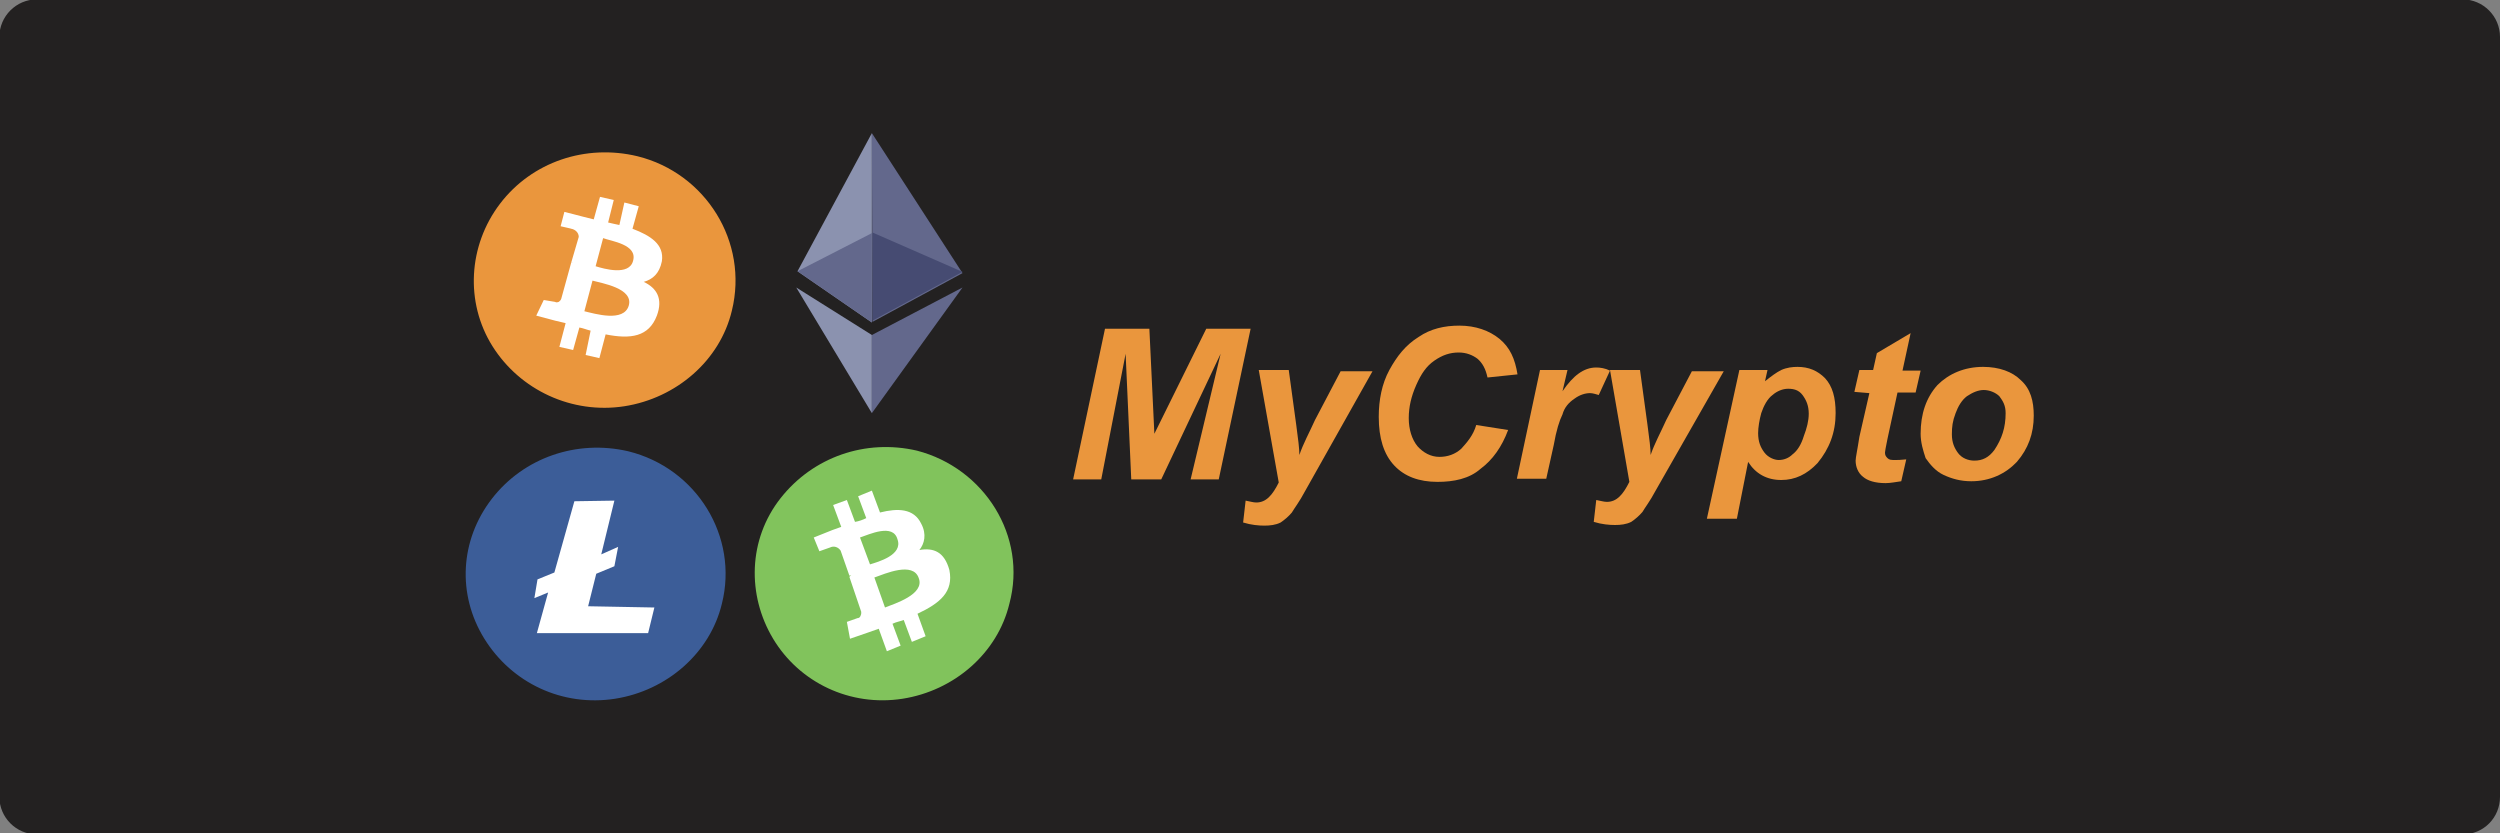
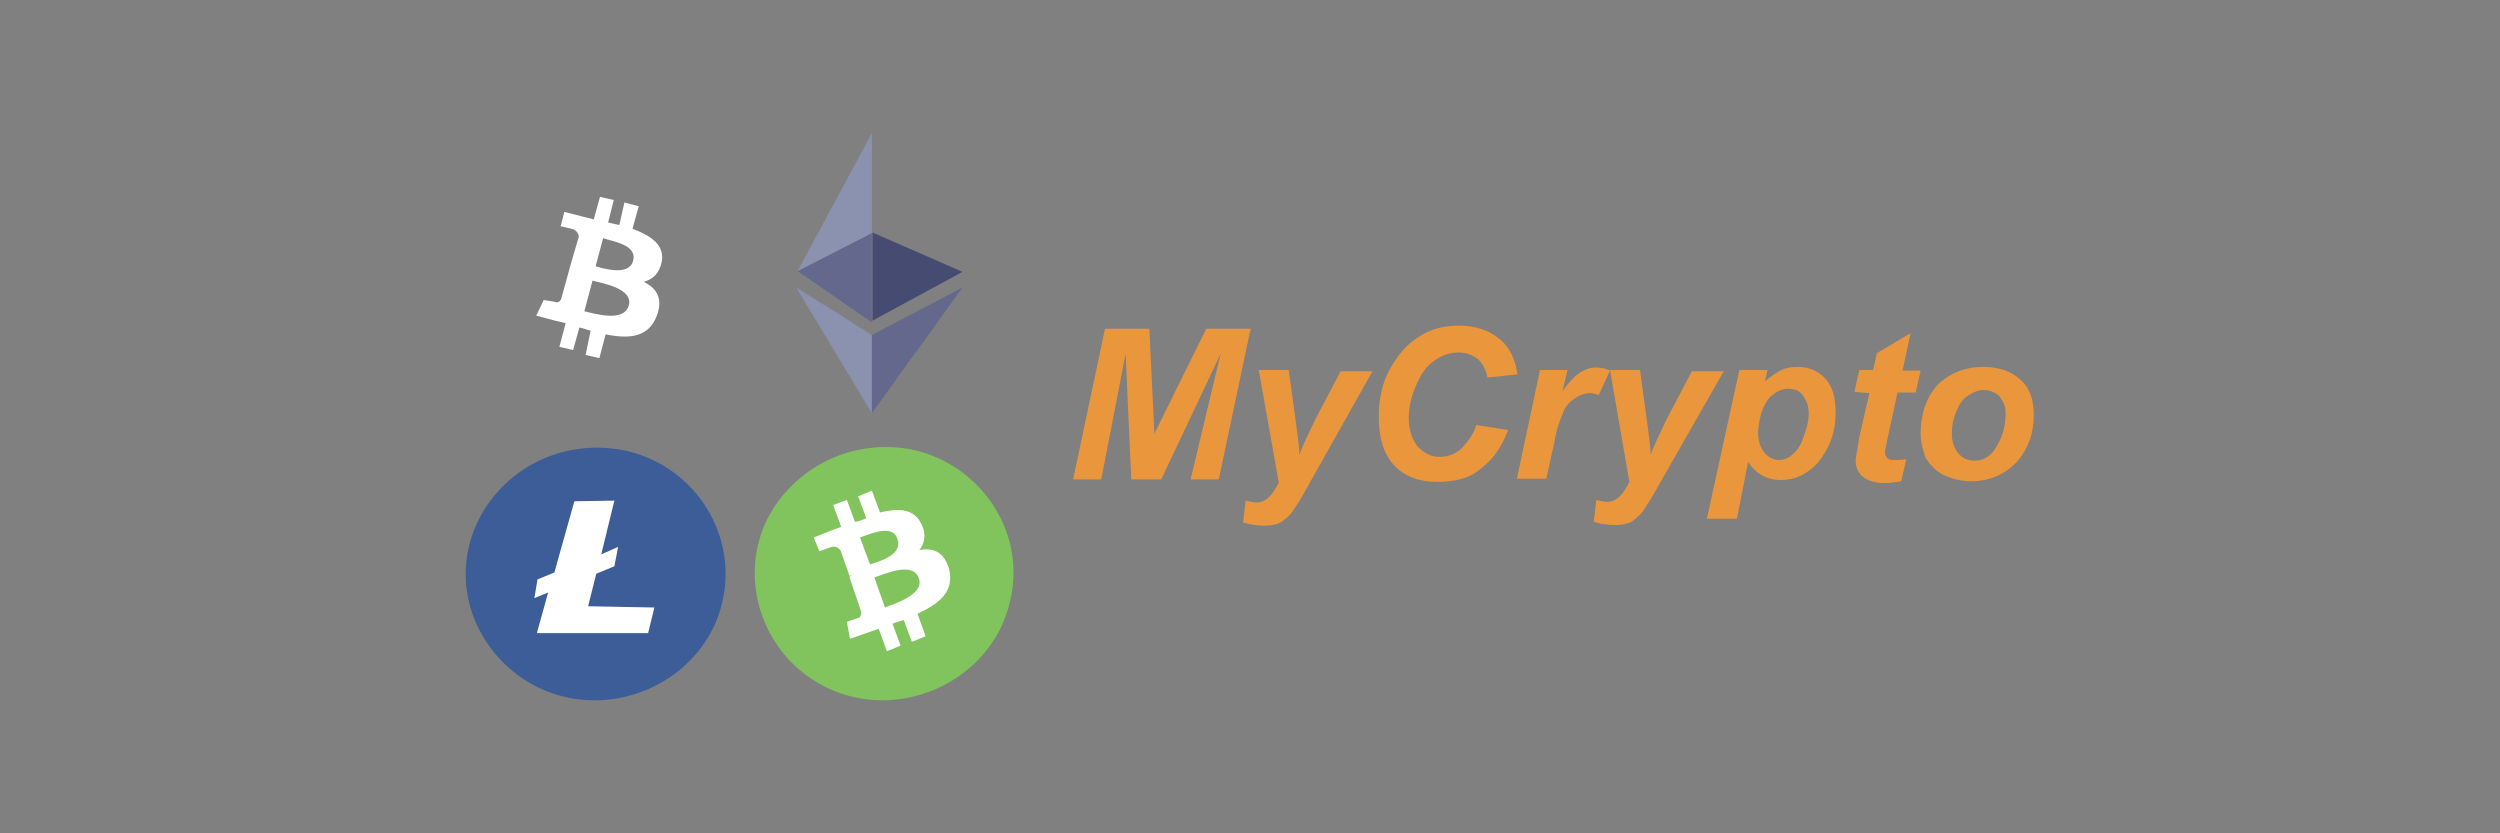
<svg xmlns="http://www.w3.org/2000/svg" xmlns:ns1="http://sodipodi.sourceforge.net/DTD/sodipodi-0.dtd" version="1.1" id="svg2" ns1:docname="Deposit-Logo-Master-File_[D]Tom Horn-A-light-01.eps" x="0px" y="0px" viewBox="0 0 400 133.3" style="enable-background:new 0 0 400 133.3;" xml:space="preserve">
  <rect x="0" y="0" width="400" height="133.3" fill="#808080" stroke="none" />
  <style type="text/css">
	.st0{fill:#232121;}
	.st1{fill-rule:evenodd;clip-rule:evenodd;fill:#EA963D;}
	.st2{fill:#FFFFFF;}
	.st3{fill-rule:evenodd;clip-rule:evenodd;fill:#81C35C;}
	.st4{fill:#EA963D;}
	.st5{fill-rule:evenodd;clip-rule:evenodd;fill:#3C5D98;}
	.st6{fill:#8B92AF;}
	.st7{fill:#63688C;}
	.st8{fill:#464B72;}
</style>
-   <path class="st0" d="M394,133.5H5.9c-3.3,0-6-2.7-6-6V5.9c0-3.3,2.7-6,6-6H394c3.3,0,6,2.7,6,6v121.6  C400,130.8,397.4,133.5,394,133.5z" />
  <g>
    <g>
-       <path id="Path_11_" class="st1" d="M117.1,49.7c-1.9,8-8.9,14-17.2,15.3c-8.4,1.3-16.7-2.6-21.1-9.6s-3.9-16.1,1.2-22.8    c5.1-6.7,13.7-9.6,22-7.6C112.9,27.7,119.8,38.7,117.1,49.7z" />
      <path id="Shape_6_" class="st2" d="M105.9,41.8c0.4-2.7-1.8-4.1-4.7-5.2l1-3.6l-2.3-0.6L99.1,36c-0.6-0.1-1.3-0.3-1.8-0.4l0.9-3.6    L96,31.5l-1,3.6l-1.6-0.4l-3.1-0.8l-0.6,2.3c0,0,1.8,0.4,1.7,0.4c0.6,0.1,1.2,0.6,1.2,1.3l-1.2,4.1c0.1,0,0.1,0,0.3,0.1l-0.3-0.1    l-1.6,5.8c-0.1,0.3-0.3,0.4-0.4,0.5c-0.3,0.1-0.4,0.1-0.6,0L87,48l-1.2,2.5l3,0.8l1.7,0.4l-1,3.8l2.2,0.5l1-3.6    c0.6,0.1,1.3,0.4,1.8,0.5l-0.8,3.9l2.2,0.5l1-3.8c4,0.8,6.9,0.4,8.2-3c1-2.7,0-4.4-2.1-5.4C104.4,44.7,105.5,43.8,105.9,41.8z     M100.6,48.9c-0.8,2.7-5.4,1.3-7.1,0.9l1.3-4.9C96.2,45.3,101.4,46.1,100.6,48.9L100.6,48.9z M101.3,41.7c-0.6,2.5-4.7,1.3-6,0.9    l1.2-4.5C97.8,38.6,102,39.1,101.3,41.7L101.3,41.7z" />
    </g>
    <g>
      <path id="Path_10_" class="st3" d="M161.5,96.6c-1.9,7.9-8.8,13.9-17.1,15.2c-8.4,1.3-16.5-2.6-20.7-9.6s-4-15.9,1.2-22.5    c5.2-6.6,13.6-9.5,21.8-7.6C157.5,74.9,164.4,85.8,161.5,96.6z" />
      <path id="Shape_4_" class="st2" d="M147.4,83.8c-1.2-2.5-3.8-2.5-6.6-1.8l-1.3-3.5l-2.2,0.9l1.3,3.5c-0.6,0.3-1.2,0.5-1.8,0.6    l-1.3-3.5l-2.2,0.8l1.3,3.5l-1.4,0.5l-3,1.2l0.9,2.2l1.7-0.6c0.6-0.3,1.3-0.1,1.7,0.5l1.4,4c0.1,0,0.1,0,0.3-0.1l-0.3,0.3l1.9,5.6    c0,0.3,0,0.4-0.1,0.6c-0.1,0.3-0.3,0.4-0.5,0.4l-1.7,0.6l0.5,2.7l2.9-1l1.7-0.6l1.3,3.6l2.2-0.9l-1.3-3.5c0.6-0.3,1.3-0.4,1.8-0.6    l1.3,3.5l2.2-0.9l-1.3-3.6c3.6-1.7,5.8-3.5,5.1-7c-0.8-2.9-2.5-3.6-4.8-3.2C147.9,87,148.3,85.5,147.4,83.8z M147,92.5    c1,2.6-3.9,4.1-5.4,4.7l-1.7-4.8C141.6,91.8,146.1,89.8,147,92.5L147,92.5z M143.6,86.3c0.9,2.5-3.1,3.6-4.4,4l-1.6-4.3    C139.1,85.5,142.9,83.7,143.6,86.3L143.6,86.3z" />
    </g>
    <g>
      <path class="st4" d="M185.8,76.7H181l-0.9-20.1l-3.9,20.1h-4.5l5.1-24.1h7.1l0.8,16.8l8.3-16.8h7.1L195,76.7h-4.5l4.8-20.1    L185.8,76.7z" />
      <path class="st4" d="M201.4,59.2h4.8l1.2,8.8c0.3,2.2,0.5,3.8,0.5,4.8c0.6-1.8,1.6-3.6,2.5-5.6l4.1-7.8h5.1l-10.8,19.2    c-0.9,1.7-1.7,2.7-2.1,3.4c-0.5,0.6-1.2,1.2-1.8,1.6c-0.8,0.4-1.7,0.5-2.6,0.5s-2.1-0.1-3.4-0.5l0.4-3.5c0.6,0.1,1.2,0.3,1.7,0.3    c1.6,0,2.6-1.2,3.6-3.2L201.4,59.2z" />
      <path class="st4" d="M236.2,68l5.1,0.8c-1,2.7-2.5,4.8-4.4,6.2c-1.8,1.6-4.3,2.1-6.9,2.1c-3,0-5.3-0.9-6.9-2.6    c-1.7-1.8-2.5-4.4-2.5-7.8c0-2.7,0.5-5.3,1.7-7.5c1.2-2.2,2.6-4,4.7-5.3c1.9-1.3,4.1-1.8,6.5-1.8c2.6,0,4.8,0.8,6.4,2.1    c1.7,1.4,2.5,3.2,2.9,5.7l-4.8,0.5c-0.3-1.4-0.8-2.3-1.6-3c-0.8-0.6-1.8-1-3-1c-1.4,0-2.6,0.4-3.9,1.3s-2.1,2.1-2.9,3.9    c-0.8,1.8-1.2,3.5-1.2,5.3s0.5,3.4,1.4,4.5c0.9,1,2.1,1.7,3.5,1.7c1.3,0,2.5-0.4,3.5-1.3C234.7,70.8,235.7,69.7,236.2,68z" />
      <path class="st4" d="M246.4,59.2h4.4l-0.8,3.4c1.7-2.5,3.4-3.8,5.4-3.8c0.6,0,1.4,0.1,2.2,0.5l-1.8,3.9c-0.4-0.1-0.9-0.3-1.4-0.3    c-0.8,0-1.7,0.3-2.5,0.9c-0.9,0.6-1.6,1.4-1.9,2.5c-0.5,1-1,2.6-1.4,4.9l-1.2,5.4h-4.7L246.4,59.2z" />
      <path class="st4" d="M257.6,59.2h4.8l1.2,8.8c0.3,2.2,0.5,3.8,0.5,4.8c0.6-1.8,1.6-3.6,2.5-5.6l4.1-7.8h5.1l-10.9,19.1    c-0.9,1.7-1.7,2.7-2.1,3.4c-0.5,0.6-1.2,1.2-1.8,1.6c-0.8,0.4-1.7,0.5-2.6,0.5s-2.1-0.1-3.4-0.5l0.4-3.5c0.6,0.1,1.2,0.3,1.7,0.3    c1.6,0,2.6-1.2,3.6-3.2L257.6,59.2z" />
      <path class="st4" d="M278.3,59.2h4.5l-0.4,1.8c1-0.8,1.8-1.4,2.6-1.8c0.9-0.4,1.8-0.5,2.6-0.5c1.8,0,3.2,0.6,4.4,1.8    c1.2,1.3,1.7,3.1,1.7,5.6c0,3.1-1,5.7-2.9,8c-1.7,1.8-3.6,2.7-5.8,2.7c-2.3,0-4.1-1-5.3-2.9l-1.8,9.1h-4.8L278.3,59.2z     M281.3,69.3c0,1.4,0.4,2.3,1,3.1c0.6,0.8,1.6,1.2,2.3,1.2c0.8,0,1.6-0.3,2.2-0.9c0.8-0.6,1.4-1.6,1.8-2.9    c0.5-1.3,0.8-2.5,0.8-3.6c0-1.3-0.4-2.2-1-3c-0.6-0.8-1.4-1-2.3-1c-0.9,0-1.8,0.4-2.5,1c-0.8,0.6-1.4,1.7-1.8,2.9    C281.5,67.2,281.3,68.4,281.3,69.3z" />
      <path class="st4" d="M296.7,62.7l0.8-3.5h2.2l0.6-2.7l5.4-3.2l-1.3,6h2.9l-0.8,3.5h-2.9l-1.6,7.4c-0.3,1.4-0.4,2.1-0.4,2.2    c0,0.4,0.1,0.6,0.4,0.9c0.3,0.3,0.6,0.3,1.3,0.3c0.3,0,0.8,0,1.7-0.1l-0.8,3.5c-0.8,0.1-1.7,0.3-2.5,0.3c-1.7,0-2.9-0.4-3.6-1    c-0.8-0.6-1.2-1.6-1.2-2.6c0-0.5,0.3-1.8,0.6-3.8l1.6-7L296.7,62.7z" />
      <path class="st4" d="M307.3,69.4c0-3.2,0.9-5.8,2.7-7.8c1.8-1.8,4.3-2.9,7.3-2.9c2.6,0,4.7,0.8,6,2.1c1.6,1.4,2.1,3.4,2.1,5.7    c0,2.9-0.9,5.3-2.7,7.4c-1.8,1.9-4.3,3.1-7.3,3.1c-1.7,0-3.1-0.4-4.4-1s-2.2-1.7-2.9-2.7C307.7,72.1,307.3,70.8,307.3,69.4z     M320.9,66.1c0-1.2-0.4-1.9-1-2.7c-0.6-0.6-1.6-1-2.5-1c-0.9,0-1.8,0.4-2.7,1c-0.8,0.6-1.4,1.6-1.8,2.7c-0.5,1.3-0.6,2.2-0.6,3.4    c0,1.3,0.4,2.2,1,3c0.6,0.8,1.6,1.2,2.6,1.2c1.3,0,2.3-0.5,3.2-1.7C320.3,70.2,320.9,68.4,320.9,66.1z" />
    </g>
    <g>
      <path id="Path_9_" class="st5" d="M115.5,96.6c-1.9,7.9-8.8,13.9-17.1,15.2c-8.4,1.3-16.5-2.5-20.9-9.6s-3.9-15.8,1.2-22.4    s13.6-9.5,21.8-7.6C111.5,74.9,118.2,85.9,115.5,96.6z" />
      <path class="st2" d="M91.9,80.2l-3.2,11.4L86,92.7l-0.5,3l2.2-0.9l-1.8,6.5h17.8l1-4.1L94.1,97l1.3-5.2l2.9-1.2l0.6-3.1l-2.7,1.2    l2.1-8.6L91.9,80.2z" />
    </g>
    <g>
      <path class="st6" d="M127.6,43.4l11.9,8.2V21.3L127.6,43.4z" />
      <path class="st6" d="M139.5,66.1V53.6L127.4,46L139.5,66.1z" />
-       <path class="st7" d="M139.5,21.3l0.1,30.2l14.4-7.8L139.5,21.3z" />
      <path class="st7" d="M139.5,66.1L154,46l-14.5,7.6V66.1z" />
      <path class="st7" d="M127.6,43.4l11.9,8.2V37.3L127.6,43.4z" />
      <path class="st8" d="M139.6,37.2v14.1l14.4-7.8L139.6,37.2z" />
    </g>
  </g>
</svg>